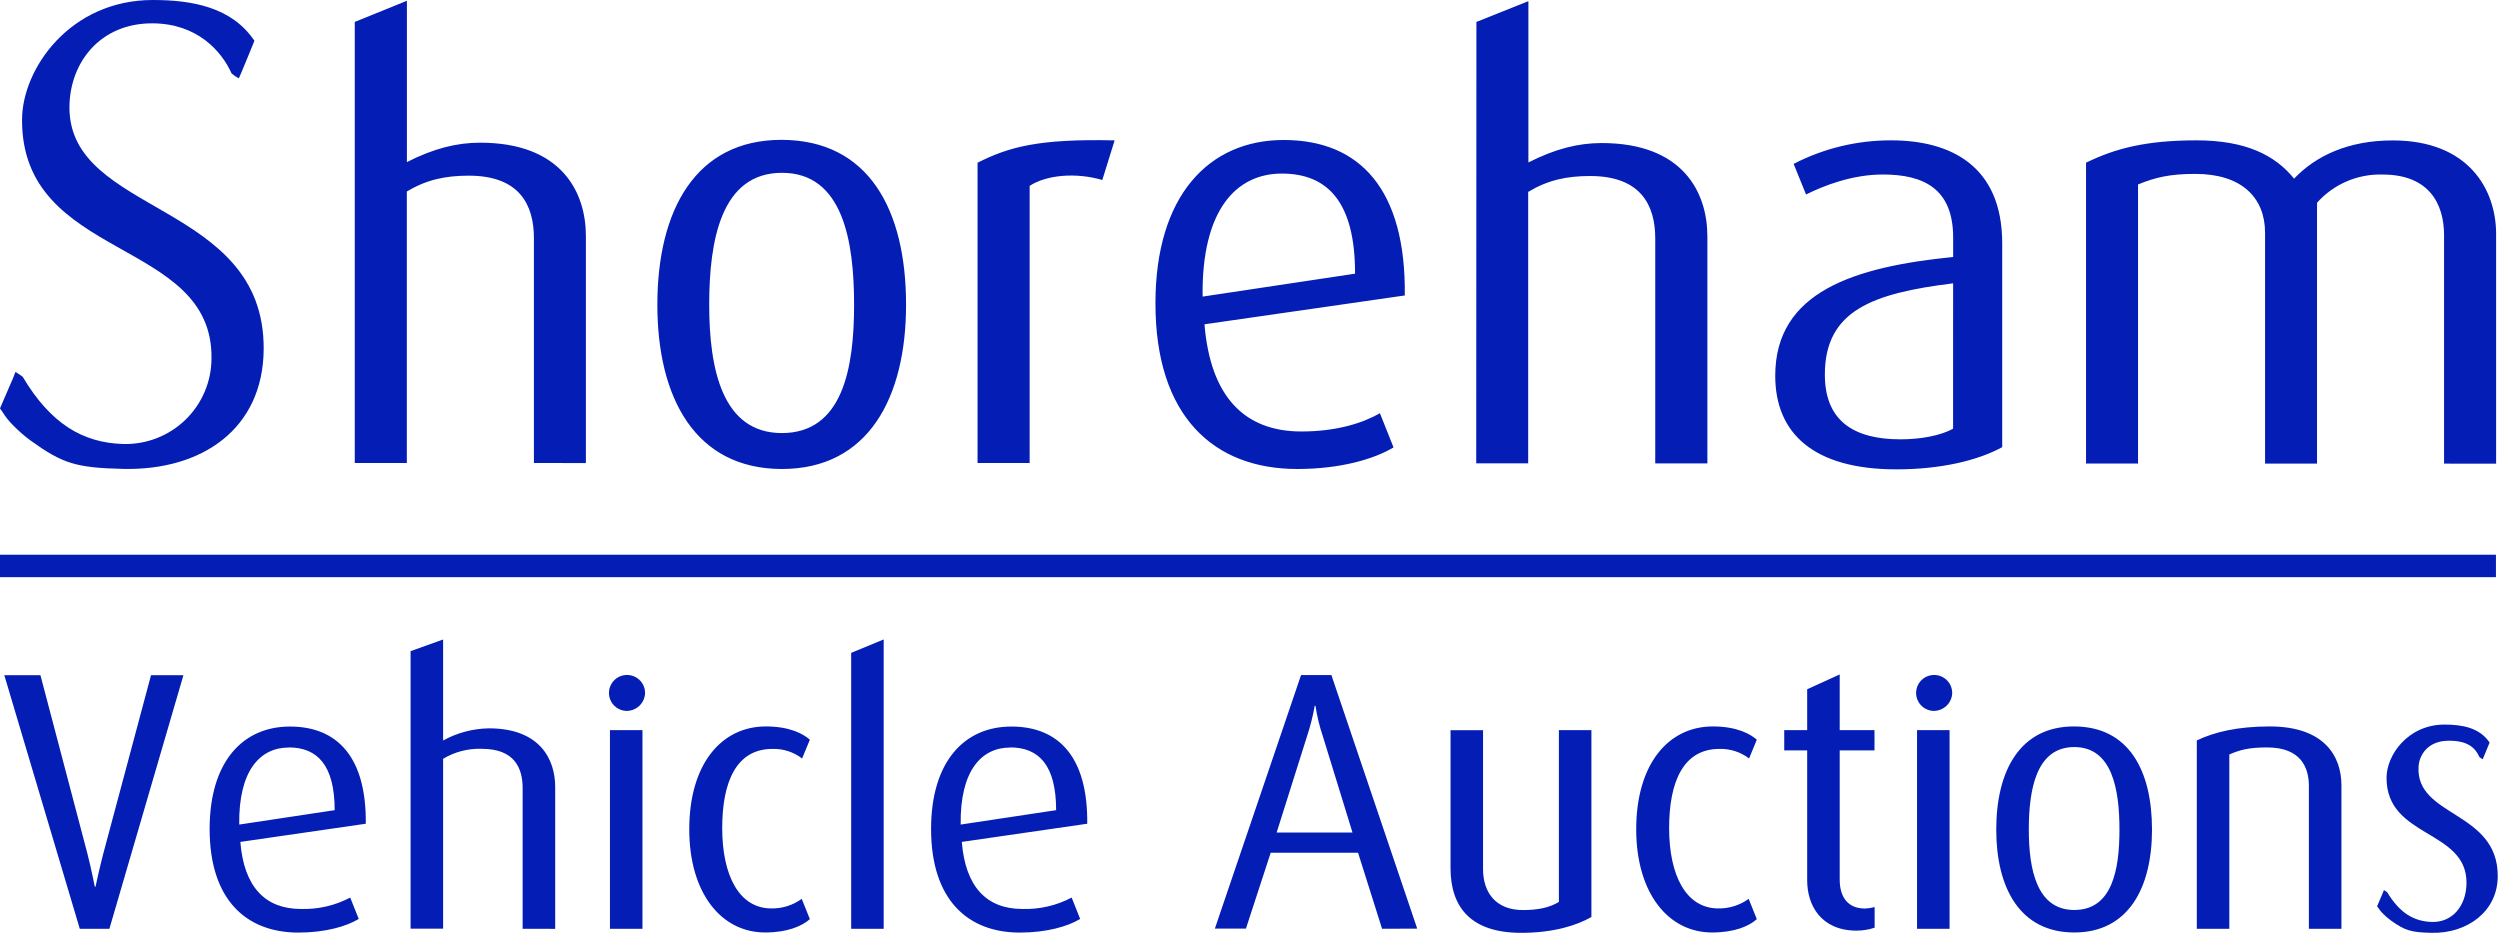
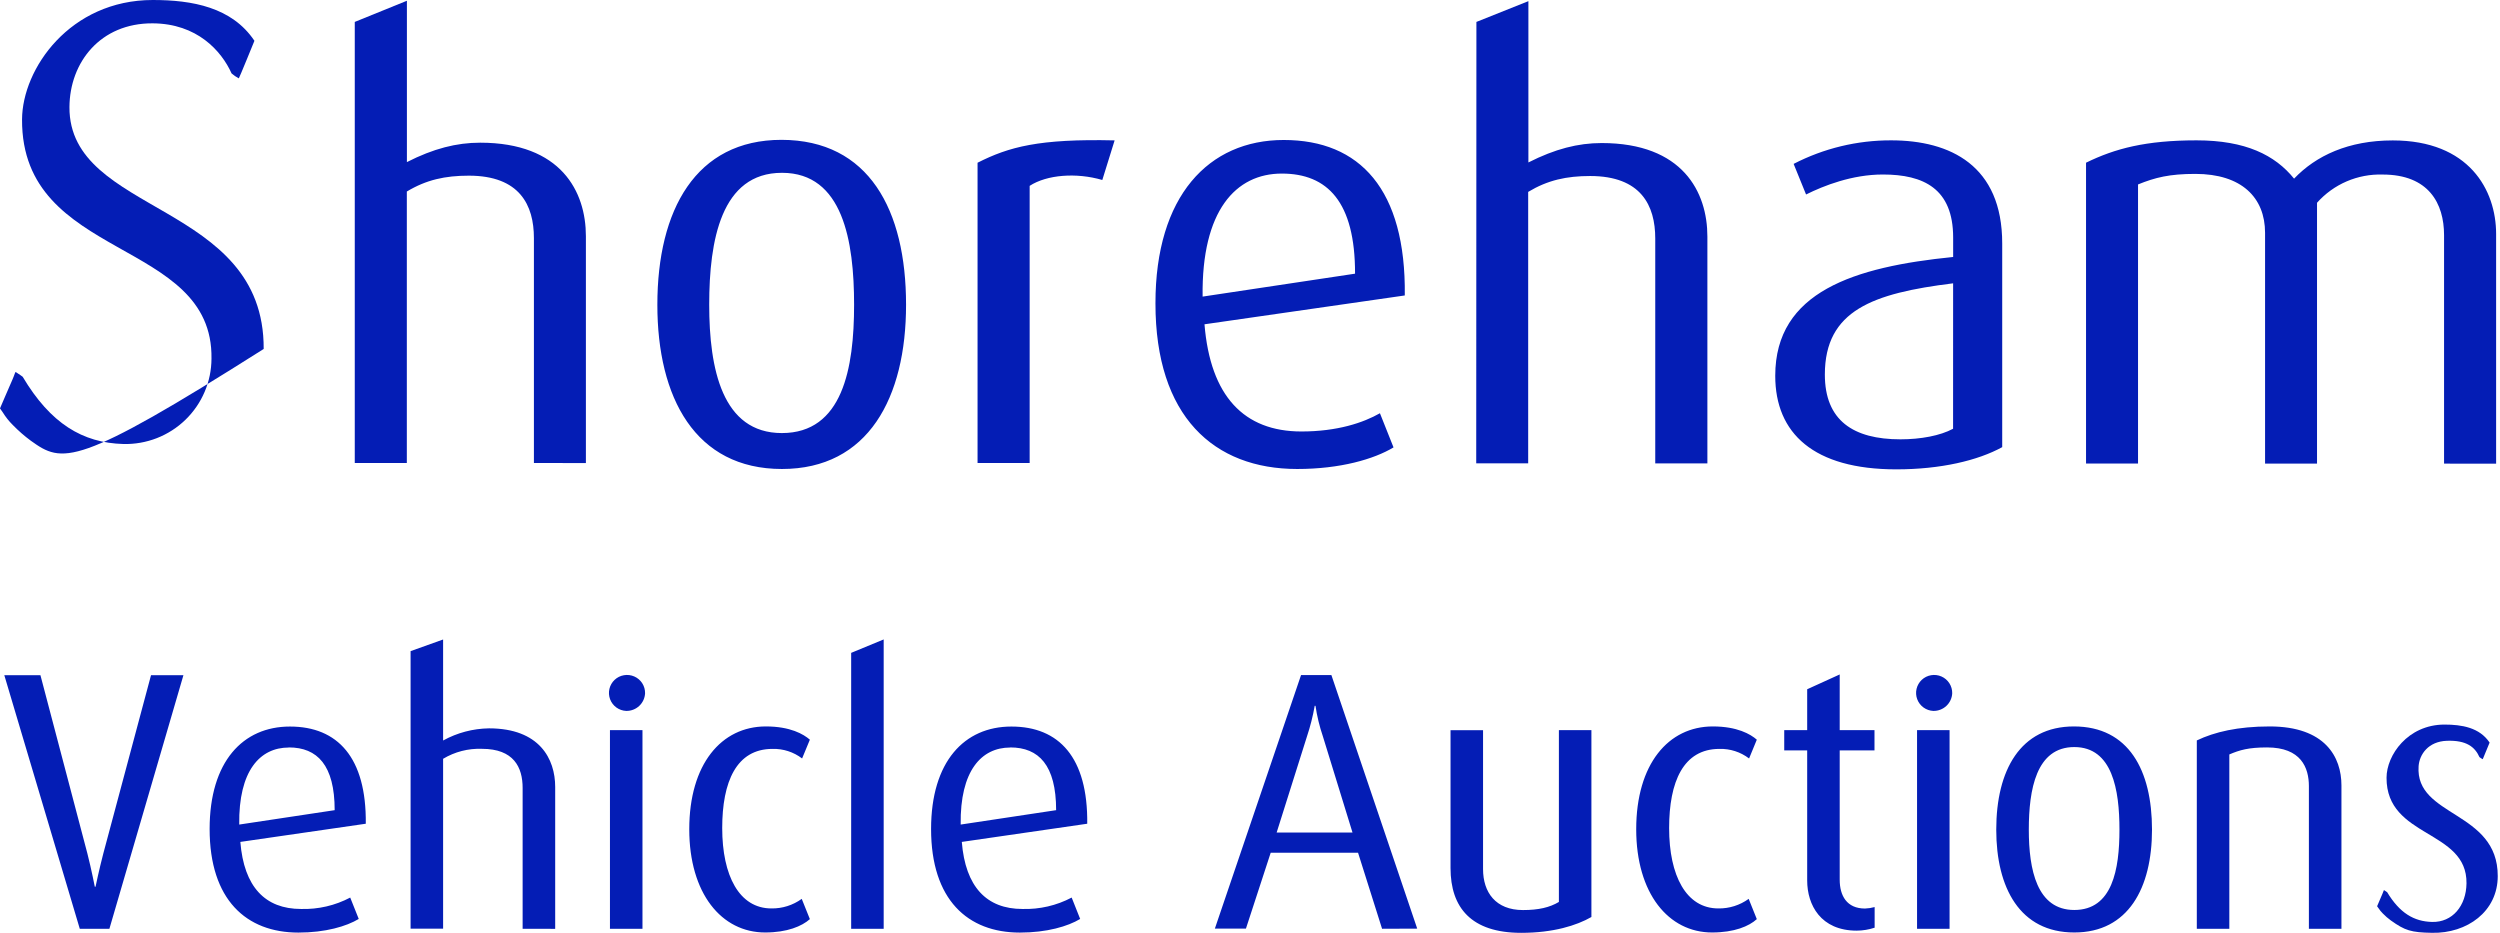
<svg xmlns="http://www.w3.org/2000/svg" width="268" height="100" viewBox="0 0 268 100" fill="none">
  <path d="M57.235 49.635V25.526C57.235 21.991 55.716 18.835 50.263 18.831C47.73 18.831 45.7 19.271 43.612 20.532V49.632H38.031V2.35L43.62 0.081V17.376C46.475 15.925 48.942 15.296 51.475 15.296C60.151 15.296 62.812 20.54 62.808 25.329V49.639L57.235 49.635ZM83.824 50.276C74.528 50.276 70.465 42.636 70.469 32.661C70.469 22.5 74.59 14.991 83.778 14.991C93.147 15.007 97.129 22.508 97.129 32.668C97.129 42.643 93.073 50.276 83.824 50.276ZM83.824 18.526C77.298 18.526 76.027 25.78 76.027 32.661C76.027 39.541 77.414 46.421 83.812 46.425C90.335 46.425 91.559 39.479 91.559 32.668C91.559 25.858 90.362 18.53 83.84 18.526H83.824ZM118.168 19.294C115.383 18.48 112.234 18.723 110.379 19.923V49.635H104.794V17.445C108.152 15.744 111.378 14.86 119.488 15.049L118.168 19.294ZM129.121 34.764C129.752 42.481 133.358 46.251 139.505 46.255C143.378 46.255 146.155 45.31 147.929 44.299L149.386 47.961C147.29 49.222 143.68 50.276 139.06 50.276C130.128 50.276 123.861 44.654 123.865 32.526C123.854 21.003 129.574 15.007 137.615 15.007C145.787 15.007 150.726 20.313 150.594 31.673L129.121 34.764ZM137.41 18.607C132.471 18.607 128.796 22.581 128.92 31.796L145.261 29.338C145.276 21.64 142.302 18.607 137.41 18.607ZM177.443 49.674V25.564C177.443 22.03 175.921 18.873 170.471 18.869C167.938 18.869 165.913 19.309 163.821 20.571V49.67H158.251L158.271 2.35L163.844 0.124V17.415C166.695 15.968 169.166 15.335 171.699 15.335C180.379 15.335 183.036 20.579 183.032 25.368V49.678L177.443 49.674ZM203.289 50.315C194.419 50.315 190.306 46.456 190.306 40.282C190.306 31.256 198.8 28.609 209.378 27.548V25.464C209.378 20.224 206.213 18.707 201.844 18.707C198.548 18.707 195.508 19.904 193.61 20.849L192.277 17.569C195.508 15.899 199.096 15.034 202.735 15.045C209.068 15.045 214.641 17.747 214.637 26.097V47.934C212.027 49.369 208.038 50.315 203.289 50.315ZM209.374 30.372C200.76 31.441 195.628 33.27 195.624 40.151C195.624 45.074 198.664 47.096 203.731 47.096C205.884 47.096 207.991 46.71 209.37 45.962L209.374 30.372ZM262.003 49.701V25.213C262.003 21.806 260.357 18.711 255.418 18.711C254.095 18.671 252.779 18.921 251.563 19.443C250.348 19.966 249.263 20.749 248.385 21.736V49.697H242.815V24.955C242.815 21.165 240.282 18.642 235.344 18.642C232.555 18.642 231.037 19.028 229.197 19.772V49.693H223.623V17.442C226.722 15.925 230.022 15.045 235.468 15.045C240.727 15.045 243.888 16.628 245.925 19.151C248.268 16.689 251.754 15.053 256.503 15.053C264.675 15.053 267.584 20.359 267.584 25.086V49.705L262.003 49.701Z" fill="#041DB5" />
-   <path d="M0 59.464H267.564V61.872H0V59.464Z" fill="#041DB5" />
-   <path d="M25.601 8.401C25.323 8.254 25.063 8.077 24.826 7.872C23.737 5.452 21.125 2.525 16.362 2.502C10.762 2.471 7.472 6.679 7.445 11.482C7.386 23.069 28.348 21.579 28.267 37.409C28.221 45.988 21.64 50.451 13.223 50.266C8.15 50.154 6.704 49.686 3.31 47.25C2.618 46.741 1.97 46.175 1.372 45.559C0.961 45.153 0.601 44.699 0.298 44.208C0.191 44.071 0.091 43.928 0 43.779C0.151 43.393 0.98 41.524 1.349 40.656C1.577 40.131 1.624 39.856 1.69 39.883C2.054 40.135 2.407 40.347 2.43 40.389C5.418 45.408 8.851 47.478 13.238 47.598C14.464 47.626 15.682 47.41 16.823 46.964C17.964 46.517 19.004 45.849 19.882 44.997C20.76 44.145 21.459 43.128 21.938 42.004C22.417 40.88 22.666 39.672 22.671 38.451C22.872 25.455 2.283 28.027 2.364 12.803C2.391 7.359 7.507 0.004 16.377 0C20.617 0 24.86 0.772 27.275 4.374C27.275 4.374 25.628 8.417 25.601 8.401ZM266.149 81.389C266.024 81.325 265.906 81.248 265.797 81.161C265.316 80.084 264.413 79.338 262.309 79.412C260.317 79.481 259.364 80.867 259.274 82.138C258.887 87.609 267.773 86.89 267.758 93.917C267.758 97.728 264.46 100.072 260.716 99.998C258.461 99.96 257.817 99.755 256.302 98.674C255.993 98.45 255.704 98.199 255.438 97.925C255.257 97.748 255.098 97.551 254.961 97.338C254.86 97.203 254.825 97.149 254.825 97.149C254.895 96.983 255.259 96.141 255.422 95.755C255.523 95.523 255.542 95.4 255.573 95.423C255.736 95.531 255.891 95.624 255.903 95.643C257.236 97.863 258.767 98.786 260.72 98.832C262.898 98.886 264.378 97.118 264.409 94.689C264.479 88.898 255.818 89.875 255.837 83.377C255.837 80.96 258.108 77.686 262.038 77.674C263.921 77.674 265.808 77.995 266.886 79.605C266.889 79.601 266.149 81.396 266.149 81.389Z" fill="#041DB5" />
+   <path d="M25.601 8.401C25.323 8.254 25.063 8.077 24.826 7.872C23.737 5.452 21.125 2.525 16.362 2.502C10.762 2.471 7.472 6.679 7.445 11.482C7.386 23.069 28.348 21.579 28.267 37.409C8.15 50.154 6.704 49.686 3.31 47.25C2.618 46.741 1.97 46.175 1.372 45.559C0.961 45.153 0.601 44.699 0.298 44.208C0.191 44.071 0.091 43.928 0 43.779C0.151 43.393 0.98 41.524 1.349 40.656C1.577 40.131 1.624 39.856 1.69 39.883C2.054 40.135 2.407 40.347 2.43 40.389C5.418 45.408 8.851 47.478 13.238 47.598C14.464 47.626 15.682 47.41 16.823 46.964C17.964 46.517 19.004 45.849 19.882 44.997C20.76 44.145 21.459 43.128 21.938 42.004C22.417 40.88 22.666 39.672 22.671 38.451C22.872 25.455 2.283 28.027 2.364 12.803C2.391 7.359 7.507 0.004 16.377 0C20.617 0 24.86 0.772 27.275 4.374C27.275 4.374 25.628 8.417 25.601 8.401ZM266.149 81.389C266.024 81.325 265.906 81.248 265.797 81.161C265.316 80.084 264.413 79.338 262.309 79.412C260.317 79.481 259.364 80.867 259.274 82.138C258.887 87.609 267.773 86.89 267.758 93.917C267.758 97.728 264.46 100.072 260.716 99.998C258.461 99.96 257.817 99.755 256.302 98.674C255.993 98.45 255.704 98.199 255.438 97.925C255.257 97.748 255.098 97.551 254.961 97.338C254.86 97.203 254.825 97.149 254.825 97.149C254.895 96.983 255.259 96.141 255.422 95.755C255.523 95.523 255.542 95.4 255.573 95.423C255.736 95.531 255.891 95.624 255.903 95.643C257.236 97.863 258.767 98.786 260.72 98.832C262.898 98.886 264.378 97.118 264.409 94.689C264.479 88.898 255.818 89.875 255.837 83.377C255.837 80.96 258.108 77.686 262.038 77.674C263.921 77.674 265.808 77.995 266.886 79.605C266.889 79.601 266.149 81.396 266.149 81.389Z" fill="#041DB5" />
  <path d="M11.728 99.564H8.552L0.461 72.379H4.334L9.369 91.503C9.803 93.205 10.163 95.061 10.163 95.061H10.241C10.241 95.061 10.628 93.205 11.073 91.503L16.19 72.379H19.664L11.728 99.564ZM25.765 90.253C26.152 95.073 28.422 97.442 32.272 97.442C34.105 97.496 35.922 97.075 37.543 96.219L38.457 98.511C37.148 99.302 34.886 99.973 31.989 99.973C26.4 99.973 22.472 96.454 22.472 88.868C22.472 81.636 26.043 77.886 31.079 77.886C36.195 77.886 39.29 81.204 39.212 88.304L25.765 90.253ZM30.962 80.135C27.864 80.135 25.567 82.624 25.645 88.393L35.877 86.85C35.877 82.022 34.014 80.124 30.962 80.124V80.135ZM56.026 99.564V84.465C56.026 82.25 55.073 80.274 51.665 80.274C50.202 80.218 48.754 80.59 47.501 81.343V99.556H44.015V69.802L47.501 68.555V79.383C49.008 78.552 50.698 78.104 52.42 78.079C57.842 78.079 59.516 81.359 59.516 84.361V99.572L56.026 99.564ZM67.13 76.211C66.75 76.194 66.383 76.066 66.075 75.843C65.767 75.619 65.533 75.31 65.4 74.955C65.268 74.599 65.243 74.212 65.33 73.843C65.417 73.474 65.612 73.138 65.889 72.878C66.166 72.618 66.514 72.445 66.89 72.382C67.265 72.318 67.651 72.365 67.999 72.519C68.347 72.672 68.643 72.925 68.848 73.244C69.053 73.564 69.159 73.937 69.152 74.316C69.129 74.832 68.905 75.319 68.527 75.672C68.15 76.026 67.649 76.219 67.13 76.211ZM65.387 99.564V78.268H68.873V99.564H65.387ZM82.023 99.962C77.344 99.962 73.889 95.771 73.889 88.898C73.889 81.903 77.34 77.874 82.1 77.874C84.719 77.874 86.144 78.704 86.818 79.294L85.985 81.308C85.077 80.614 83.957 80.251 82.813 80.282C78.94 80.282 77.421 83.797 77.421 88.771C77.421 93.869 79.246 97.384 82.693 97.384C83.86 97.402 85.002 97.042 85.946 96.358L86.818 98.53C85.969 99.29 84.382 99.962 82.023 99.962ZM91.245 99.564V69.987L94.731 68.547V99.564H91.245ZM103.105 90.253C103.492 95.073 105.762 97.442 109.608 97.442C111.443 97.496 113.261 97.075 114.883 96.219L115.793 98.511C114.488 99.302 112.226 99.973 109.329 99.973C103.74 99.973 99.812 96.454 99.812 88.868C99.812 81.636 103.38 77.886 108.419 77.886C113.535 77.886 116.63 81.204 116.552 88.304L103.105 90.253ZM108.299 80.135C105.2 80.135 102.907 82.624 102.984 88.393L113.217 86.85C113.217 82.022 111.354 80.124 108.299 80.124V80.135ZM148.158 99.564L145.582 91.411H136.22L133.563 99.549H130.232L139.474 72.364H142.724L151.926 99.549L148.158 99.564ZM141.813 78.939C141.451 77.872 141.185 76.774 141.019 75.659H140.938C140.743 76.771 140.466 77.868 140.109 78.939L136.856 89.25H144.989L141.813 78.939ZM163.073 100C157.717 100 155.497 97.299 155.497 93.054V78.275H158.983V93.17C158.983 95.659 160.331 97.558 163.263 97.558C164.932 97.558 166.125 97.28 167.113 96.689V78.268H170.599V98.302C169.023 99.209 166.52 100 163.073 100ZM183.535 99.962C178.857 99.962 175.402 95.771 175.402 88.898C175.402 81.903 178.853 77.874 183.613 77.874C186.231 77.874 187.66 78.704 188.33 79.294L187.502 81.308C186.592 80.614 185.471 80.251 184.326 80.282C180.452 80.282 178.93 83.797 178.93 88.771C178.93 93.869 180.758 97.384 184.205 97.384C185.373 97.402 186.515 97.042 187.459 96.358L188.33 98.53C187.505 99.29 185.917 99.962 183.535 99.962ZM199.044 99.765C195.17 99.765 193.73 96.998 193.73 94.389V80.44H191.27V78.268H193.73V73.888L197.216 72.302V78.268H200.945V80.44H197.216V94.308C197.216 96.01 197.971 97.395 199.927 97.395C200.276 97.383 200.624 97.33 200.961 97.237V99.448C200.343 99.654 199.696 99.761 199.044 99.765ZM207.255 76.211C206.874 76.194 206.507 76.066 206.2 75.843C205.892 75.619 205.657 75.31 205.525 74.955C205.392 74.599 205.368 74.212 205.455 73.843C205.542 73.474 205.736 73.138 206.014 72.878C206.291 72.618 206.639 72.445 207.014 72.382C207.39 72.318 207.776 72.365 208.124 72.519C208.472 72.672 208.767 72.925 208.972 73.244C209.177 73.564 209.283 73.937 209.277 74.316C209.254 74.832 209.029 75.319 208.652 75.672C208.274 76.026 207.773 76.219 207.255 76.211ZM205.508 99.564V78.268H208.994V99.564H205.508ZM222.364 99.962C216.535 99.962 213.998 95.181 213.998 88.937C213.998 82.574 216.574 77.874 222.325 77.874C228.197 77.874 230.695 82.574 230.695 88.937C230.695 95.181 228.155 99.962 222.364 99.962ZM222.364 80.085C218.282 80.085 217.488 84.627 217.488 88.937C217.488 93.247 218.359 97.55 222.364 97.55C226.45 97.55 227.206 93.205 227.206 88.937C227.206 84.669 226.45 80.085 222.364 80.085ZM247.513 99.564V84.272C247.513 82.3 246.676 80.124 243.028 80.124C241.045 80.124 240.096 80.401 238.984 80.876V99.564H235.498V79.375C237.4 78.464 239.898 77.874 243.31 77.874C249.26 77.874 251.003 81.154 251.003 84.195V99.564H247.513Z" fill="#041DB5" />
</svg>